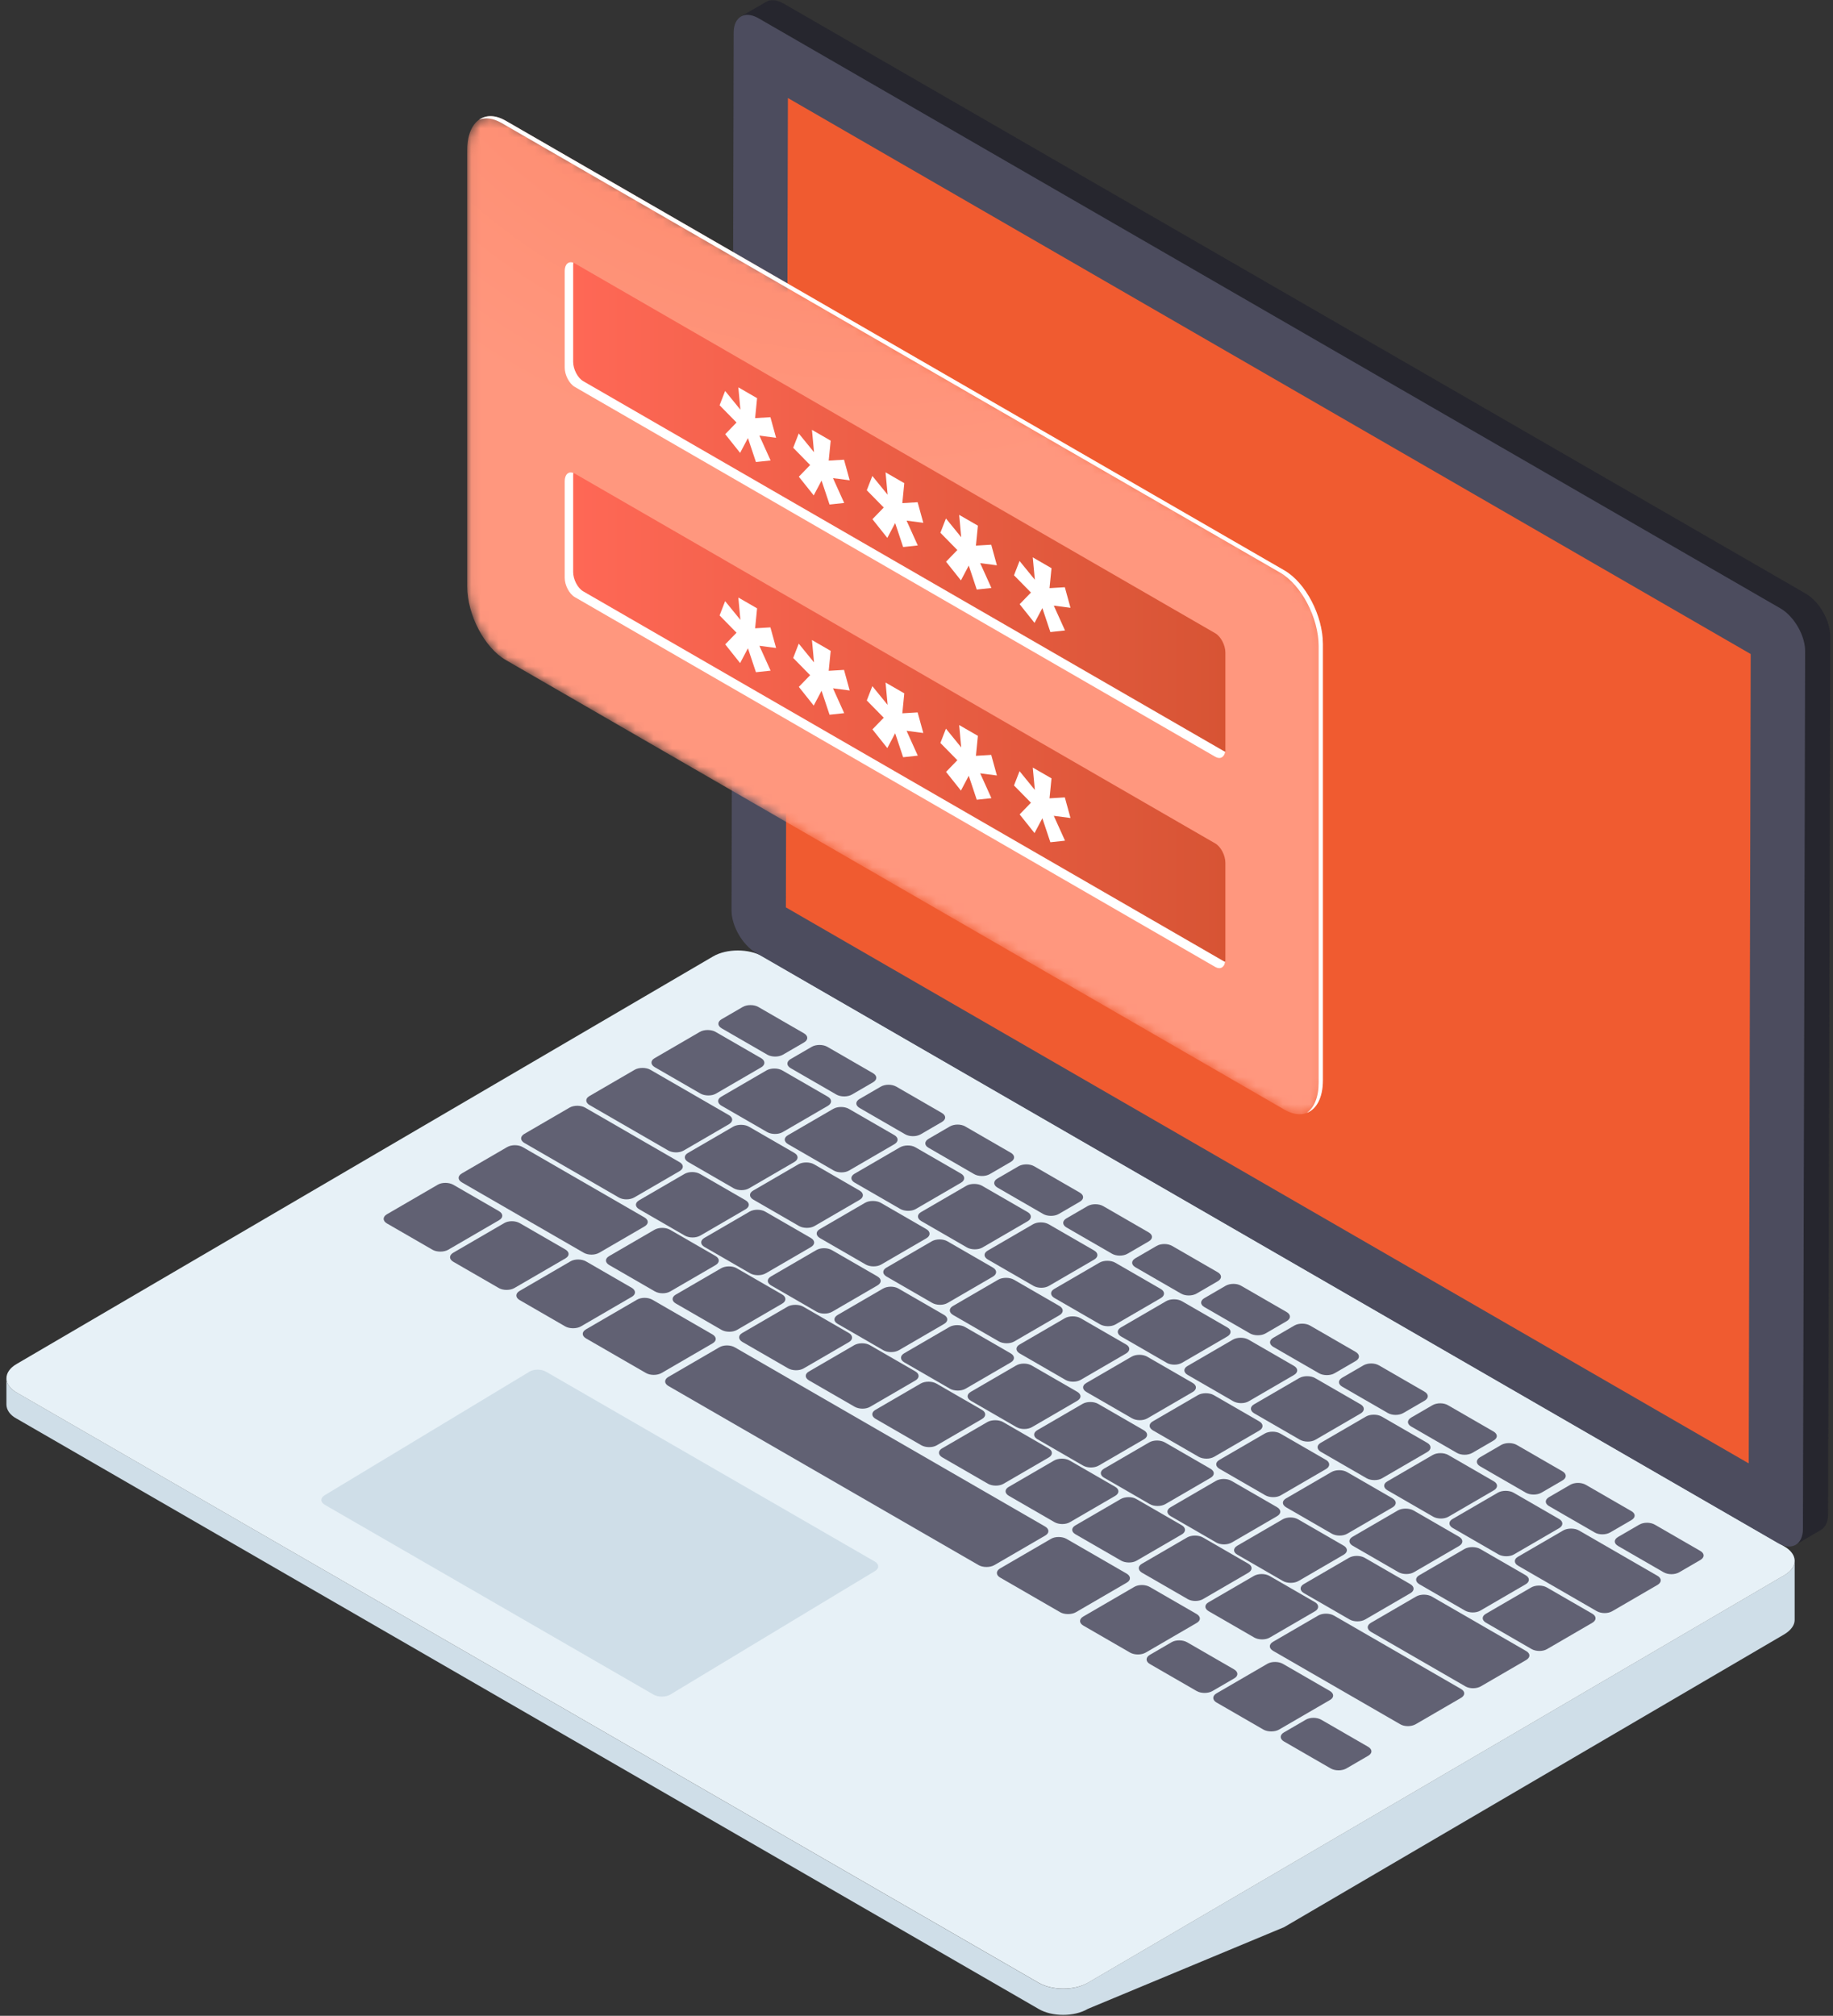
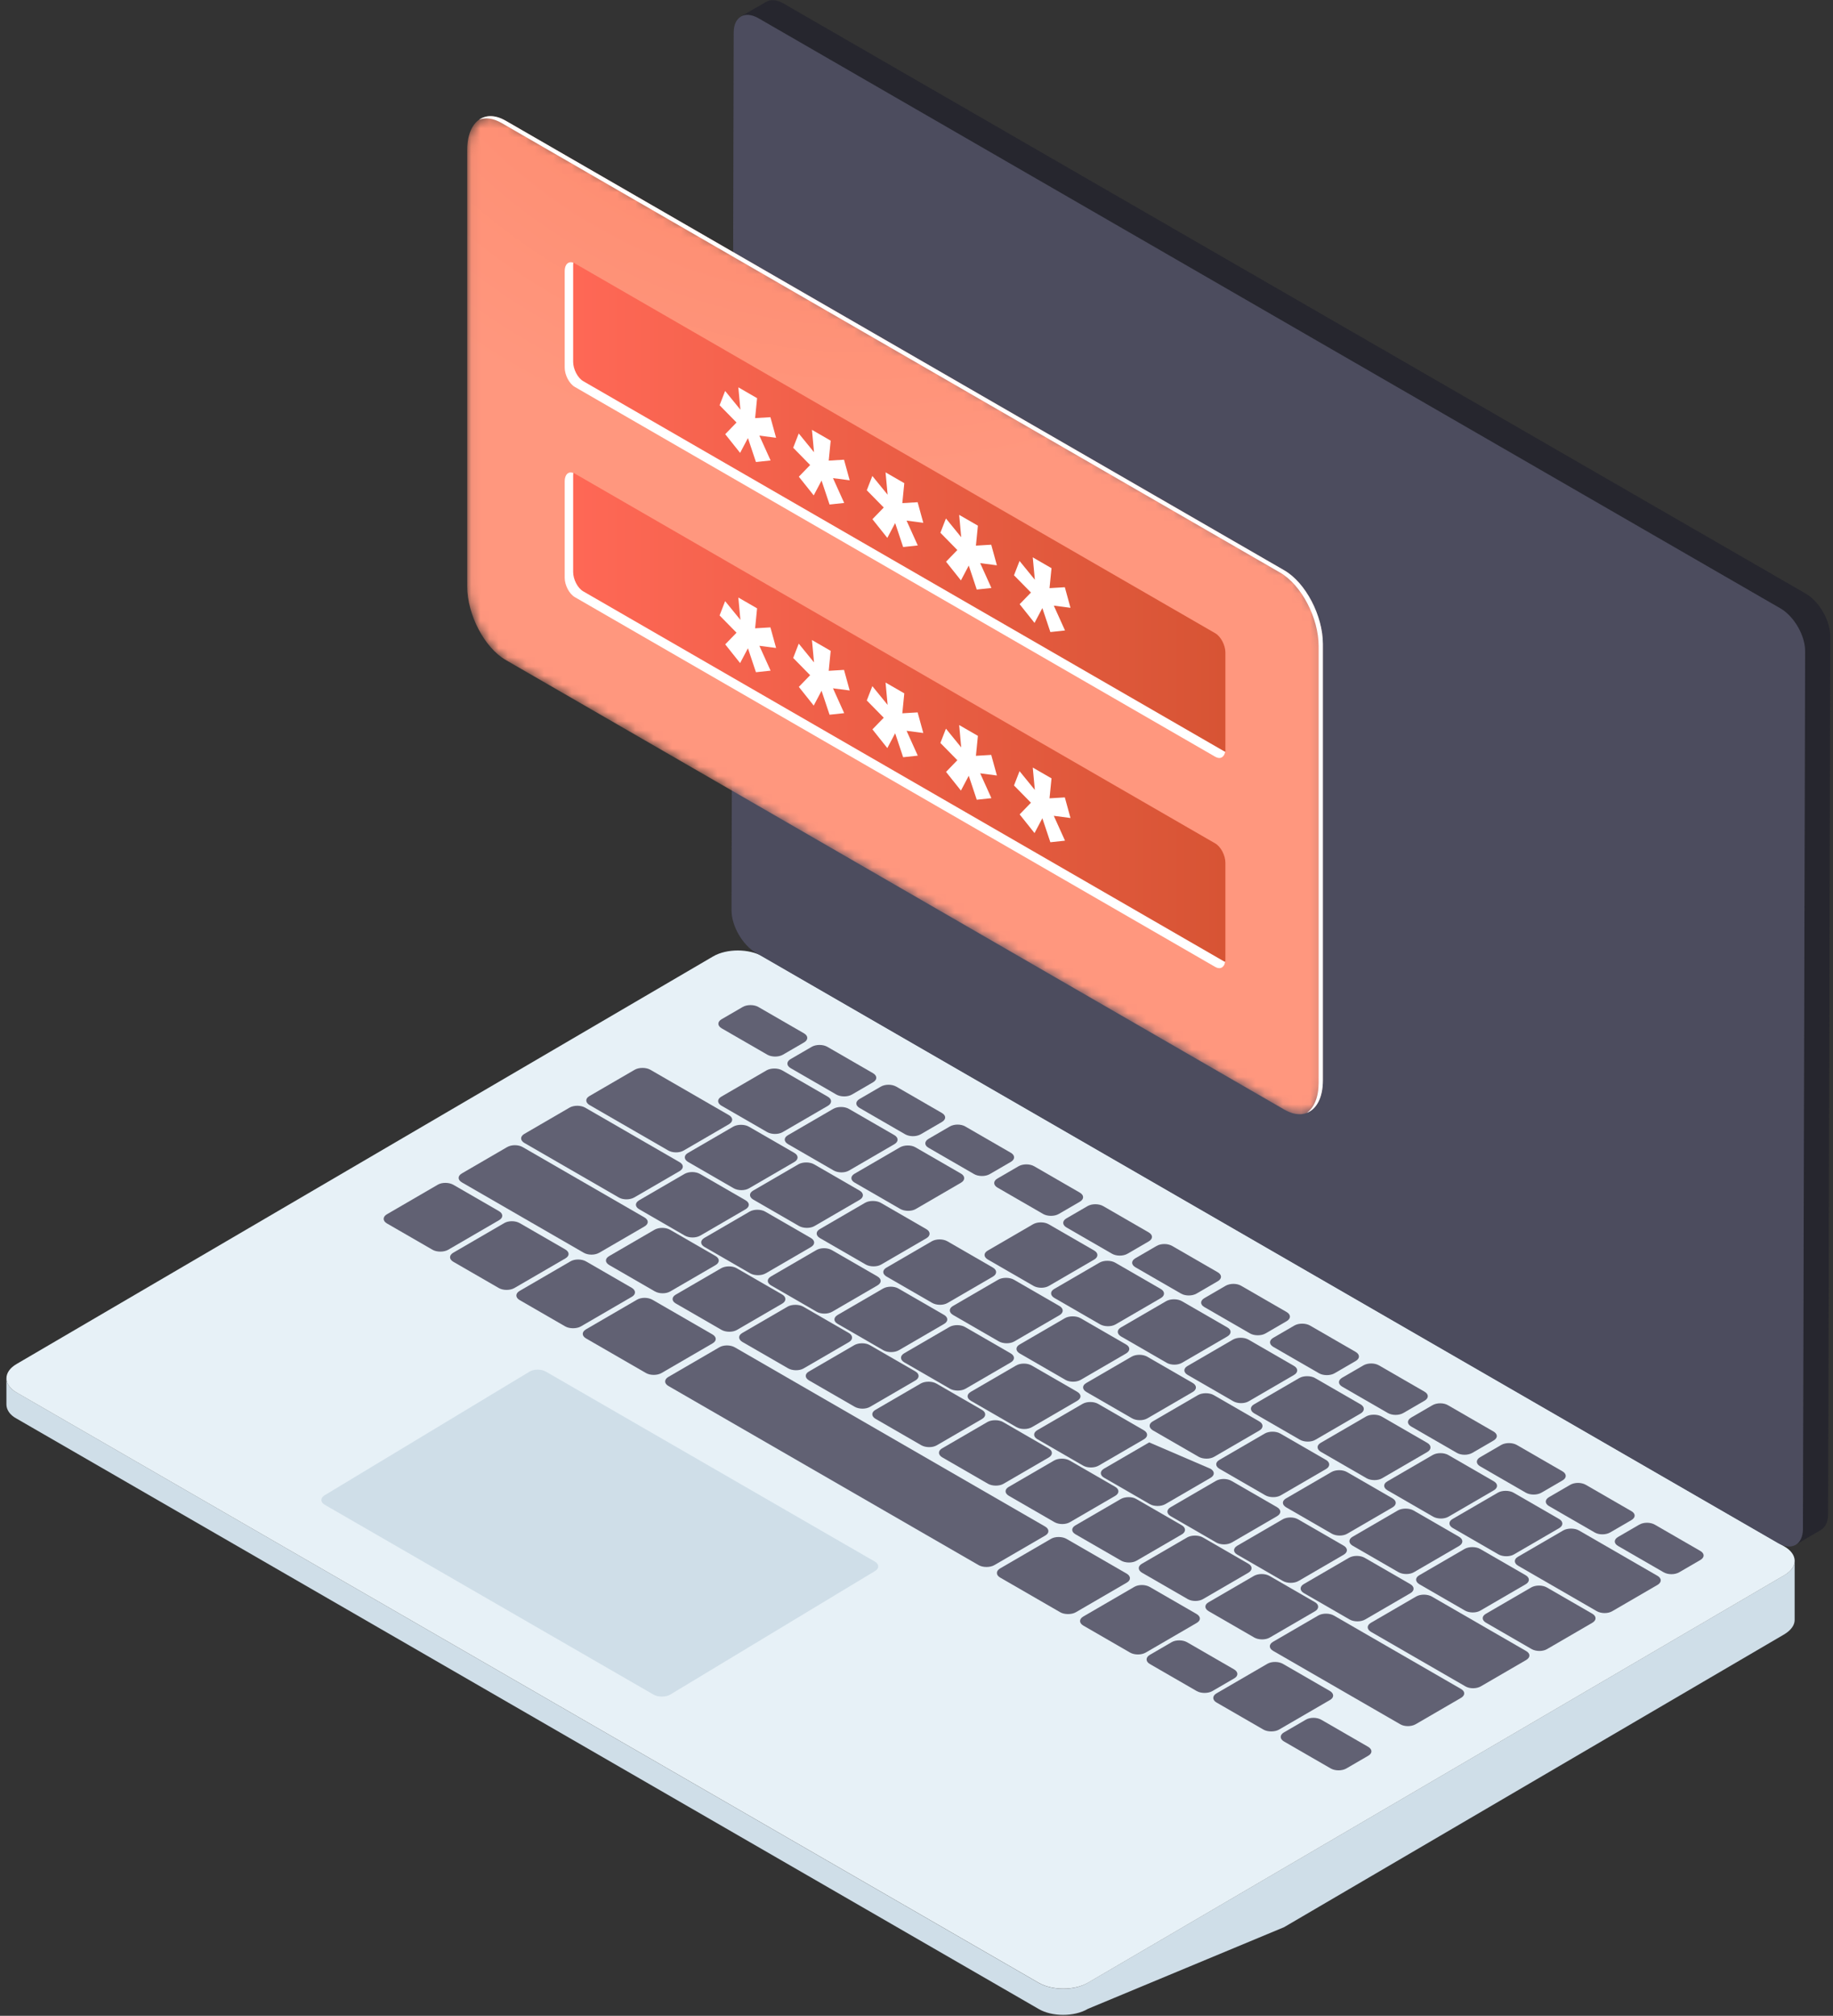
<svg xmlns="http://www.w3.org/2000/svg" xmlns:xlink="http://www.w3.org/1999/xlink" width="201px" height="221px" viewBox="0 0 201 221" version="1.1">
  <rect x="0" y="0" width="201" height="221" fill="#333333" stroke="none" />
  <title>F86E8FDE-101E-4F52-A952-06BA3005BBB3</title>
  <desc>Created with sketchtool.</desc>
  <defs>
    <path d="M0.801,1.456 C0.526,1.932 0.689,2.541 1.166,2.816 L1.166,2.816 L46.681,29.095 C46.838,29.186 47.009,29.229 47.178,29.229 L47.178,29.229 C47.522,29.229 47.857,29.05 48.041,28.732 L48.041,28.732 C48.317,28.255 48.154,27.644 47.677,27.37 L47.677,27.37 L2.162,1.09 C2.005,1 1.833,0.956 1.664,0.956 L1.664,0.956 C1.32,0.956 0.985,1.136 0.801,1.456" id="path-1" />
    <path d="M1.054,3.864 L1.054,51.719 C1.054,54.83 2.946,58.443 5.278,59.79 L5.278,59.79 L90.656,109.083 C92.988,110.43 94.881,109 94.881,105.889 L94.881,105.889 L94.881,58.035 C94.881,54.924 92.988,51.31 90.656,49.962 L90.656,49.962 L5.278,0.67 C4.683,0.327 4.116,0.163 3.601,0.163 L3.601,0.163 C2.103,0.163 1.054,1.547 1.054,3.864" id="path-3" />
    <path d="M1.054,3.864 L1.054,51.719 C1.054,54.83 2.946,58.443 5.278,59.79 L5.278,59.79 L90.656,109.083 C92.988,110.43 94.881,109 94.881,105.889 L94.881,105.889 L94.881,58.035 C94.881,54.924 92.988,51.31 90.656,49.962 L90.656,49.962 L5.278,0.67 C4.683,0.327 4.116,0.163 3.601,0.163 L3.601,0.163 C2.103,0.163 1.054,1.547 1.054,3.864" id="path-5" />
    <radialGradient cx="47.64%" cy="-36.468%" fx="47.64%" fy="-36.468%" r="83.779%" gradientTransform="translate(0.476,-0.365),scale(1,0.857),rotate(88.386),translate(-0.476,0.365)" id="radialGradient-7">
      <stop stop-color="#FC7C5B" offset="0%" />
      <stop stop-color="#FF977E" offset="100%" />
    </radialGradient>
    <linearGradient x1="100%" y1="50.032%" x2="0%" y2="50.032%" id="linearGradient-8">
      <stop stop-color="#D75434" offset="0%" />
      <stop stop-color="#FF6856" offset="100%" />
    </linearGradient>
    <linearGradient x1="100%" y1="50.032%" x2="0%" y2="50.032%" id="linearGradient-9">
      <stop stop-color="#D75434" offset="0%" />
      <stop stop-color="#FF6856" offset="100%" />
    </linearGradient>
  </defs>
  <g id="Website---Desktop" stroke="none" stroke-width="1" fill="none" fill-rule="evenodd">
    <g id="Solution---Secure-Vendor-Access" transform="translate(-186, -1264)">
      <g id="02-Vendor-Access" transform="translate(131, 1040)">
        <g id="Group-301" transform="translate(55, 222)">
          <g id="Group-3" transform="translate(1.103, 110.055)">
            <mask id="mask-2" fill="white">
              <use xlink:href="#path-1" />
            </mask>
            <g id="Clip-2" />
          </g>
          <g id="Group-701" transform="translate(0.029, 1.074)">
            <path d="M196.766,172.055 L196.766,178.534 C196.766,179.092 196.369,179.647 195.653,180.086 L140.78,212.207 L119.257,221.166 C117.786,222.042 115.321,222.042 113.85,221.166 L1.788,156.45 C1.033,156.052 0.675,155.456 0.675,154.9 L0.675,152.034 C0.675,152.591 1.073,153.187 1.788,153.585 L113.85,218.301 C115.361,219.176 117.786,219.176 119.257,218.301 L195.653,173.604 C196.408,173.168 196.766,172.61 196.766,172.055" id="Fill-1" fill="#CFDEE8" />
            <path d="M195.641,170.473 C197.139,171.338 197.146,172.744 195.658,173.61 L119.275,218.299 C117.788,219.163 115.359,219.163 113.862,218.299 L1.806,153.603 C0.308,152.738 0.301,151.331 1.788,150.467 L78.171,105.778 C79.66,104.913 82.088,104.913 83.586,105.778 L195.641,170.473 Z" id="Fill-3" fill="#E7F1F7" />
            <path d="M200.671,70.687 L200.433,166.954 C200.433,167.789 200.114,168.385 199.637,168.663 L196.855,170.293 C197.332,170.013 197.611,169.418 197.65,168.583 L197.888,72.316 C197.888,70.608 196.656,68.5 195.145,67.627 L83.123,2.949 C82.368,2.513 81.652,2.471 81.175,2.749 L83.998,1.121 C84.475,0.841 85.15,0.882 85.906,1.319 L197.968,65.996 C199.478,66.869 200.671,68.977 200.671,70.687" id="Fill-5" fill="#26262E" />
            <path d="M195.206,67.625 C196.703,68.49 197.918,70.593 197.913,72.315 L197.674,168.551 C197.67,170.271 196.447,170.968 194.95,170.104 L82.895,105.408 C81.398,104.544 80.183,102.44 80.188,100.72 L80.425,4.484 C80.431,2.762 81.652,2.065 83.15,2.93 L195.206,67.625 Z" id="Fill-7" fill="#4C4C5E" />
-             <polygon id="Fill-9" fill="#F05B30" points="191.947 72.631 191.866 105.545 191.807 130.477 191.731 161.363 86.148 100.404 86.369 11.672" />
            <path d="M81.718,132.51 C82.206,132.793 82.209,133.223 81.723,133.505 L76.772,136.383 C76.286,136.664 75.544,136.664 75.054,136.383 L70.071,133.505 C69.583,133.223 69.58,132.793 70.066,132.51 L75.017,129.633 C75.503,129.351 76.246,129.351 76.735,129.633 L81.718,132.51 Z" id="Fill-11" fill="#616173" />
            <path d="M87.072,127.321 C87.561,127.604 87.541,128.047 87.078,128.316 L82.104,131.206 C81.642,131.475 80.899,131.475 80.41,131.193 L75.427,128.315 C74.962,128.047 74.936,127.603 75.398,127.334 L80.372,124.445 C80.835,124.175 81.623,124.175 82.089,124.445 L87.072,127.321 Z" id="Fill-13" fill="#616173" />
            <path d="M79.9,123.181 C80.389,123.463 80.369,123.907 79.906,124.176 L74.933,127.066 C74.47,127.334 73.727,127.334 73.239,127.052 L64.623,122.078 C64.157,121.809 64.132,121.366 64.594,121.097 L69.568,118.207 C70.031,117.938 70.819,117.938 71.285,118.207 L79.9,123.181 Z" id="Fill-15" fill="#616173" />
            <path d="M54.686,133.707 C55.152,133.975 55.177,134.419 54.714,134.688 L49.117,137.941 C48.653,138.21 47.865,138.21 47.399,137.941 L42.393,135.051 C41.927,134.782 41.924,134.326 42.387,134.057 L47.985,130.803 C48.448,130.534 49.214,130.547 49.68,130.816 L54.686,133.707 Z" id="Fill-17" fill="#616173" />
            <path d="M98.039,125.371 C98.528,125.654 98.507,126.098 98.045,126.366 L93.071,129.257 C92.608,129.526 91.865,129.526 91.377,129.244 L86.394,126.367 C85.905,126.085 85.902,125.655 86.365,125.385 L91.339,122.495 C91.801,122.226 92.568,122.213 93.057,122.495 L98.039,125.371 Z" id="Fill-19" fill="#616173" />
            <path d="M105.351,129.593 C105.817,129.861 105.818,130.319 105.356,130.587 L100.383,133.478 C99.919,133.747 99.154,133.733 98.688,133.465 L93.681,130.575 C93.216,130.306 93.213,129.876 93.676,129.606 L98.651,126.716 C99.112,126.447 99.879,126.434 100.344,126.703 L105.351,129.593 Z" id="Fill-21" fill="#616173" />
            <path d="M174.575,177.841 C175.063,178.123 175.043,178.566 174.58,178.835 L169.606,181.726 C169.145,181.994 168.401,181.994 167.912,181.713 L162.93,178.835 C162.441,178.553 162.439,178.123 162.9,177.854 L167.874,174.964 C168.337,174.695 169.103,174.682 169.592,174.964 L174.575,177.841 Z" id="Fill-23" fill="#616173" />
            <path d="M186.418,170.958 C186.907,171.24 186.909,171.67 186.424,171.953 L184.111,173.297 C183.625,173.579 182.882,173.579 182.394,173.297 L177.41,170.42 C176.922,170.138 176.919,169.708 177.404,169.425 L179.718,168.082 C180.203,167.799 180.947,167.799 181.435,168.081 L186.418,170.958 Z" id="Fill-25" fill="#616173" />
            <path d="M141.061,144.77 C141.526,145.039 141.551,145.483 141.066,145.765 L138.753,147.11 C138.267,147.392 137.501,147.378 137.035,147.11 L132.029,144.219 C131.564,143.95 131.562,143.52 132.047,143.238 L134.36,141.894 C134.846,141.612 135.589,141.612 136.054,141.88 L141.061,144.77 Z" id="Fill-27" fill="#616173" />
            <path d="M148.628,149.14 C149.094,149.409 149.119,149.852 148.634,150.134 L146.32,151.478 C145.835,151.761 145.069,151.747 144.603,151.478 L139.597,148.588 C139.131,148.319 139.106,147.876 139.591,147.594 L141.904,146.249 C142.39,145.968 143.156,145.981 143.622,146.249 L148.628,149.14 Z" id="Fill-29" fill="#616173" />
            <path d="M123.466,148.333 C123.932,148.602 123.911,149.045 123.448,149.314 L118.474,152.205 C118.012,152.473 117.269,152.473 116.803,152.204 L111.797,149.314 C111.332,149.045 111.306,148.601 111.768,148.333 L116.742,145.442 C117.204,145.173 117.994,145.174 118.459,145.442 L123.466,148.333 Z" id="Fill-31" fill="#616173" />
            <path d="M141.861,150.672 C142.349,150.954 142.328,151.398 141.866,151.666 L136.893,154.557 C136.43,154.826 135.687,154.826 135.197,154.544 L130.214,151.667 C129.726,151.385 129.723,150.955 130.186,150.685 L135.16,147.795 C135.622,147.526 136.389,147.513 136.878,147.795 L141.861,150.672 Z" id="Fill-33" fill="#616173" />
            <path d="M156.172,153.495 C156.661,153.778 156.663,154.208 156.178,154.49 L153.864,155.834 C153.379,156.117 152.636,156.117 152.147,155.834 L147.164,152.958 C146.675,152.675 146.673,152.245 147.158,151.962 L149.472,150.619 C149.957,150.336 150.7,150.336 151.189,150.619 L156.172,153.495 Z" id="Fill-35" fill="#616173" />
            <path d="M130.753,152.54 C131.242,152.823 131.222,153.266 130.759,153.535 L125.785,156.426 C125.323,156.694 124.581,156.694 124.092,156.412 L119.109,153.535 C118.62,153.253 118.618,152.823 119.079,152.554 L124.053,149.664 C124.516,149.395 125.282,149.381 125.771,149.664 L130.753,152.54 Z" id="Fill-37" fill="#616173" />
            <path d="M118.088,153.508 C118.577,153.791 118.579,154.221 118.093,154.503 L113.142,157.381 C112.656,157.662 111.913,157.663 111.425,157.381 L106.441,154.503 C105.953,154.221 105.95,153.791 106.436,153.509 L111.387,150.632 C111.873,150.349 112.616,150.349 113.105,150.632 L118.088,153.508 Z" id="Fill-39" fill="#616173" />
            <path d="M149.172,154.893 C149.638,155.162 149.639,155.619 149.178,155.887 L144.204,158.778 C143.741,159.047 142.974,159.034 142.508,158.765 L137.503,155.875 C137.037,155.606 137.011,155.162 137.474,154.893 L142.448,152.003 C142.91,151.734 143.7,151.734 144.166,152.003 L149.172,154.893 Z" id="Fill-41" fill="#616173" />
            <path d="M163.74,157.864 C164.228,158.146 164.231,158.577 163.745,158.859 L161.432,160.203 C160.946,160.486 160.204,160.486 159.715,160.203 L154.708,157.313 C154.243,157.044 154.241,156.614 154.726,156.332 L157.039,154.988 C157.524,154.705 158.268,154.705 158.733,154.974 L163.74,157.864 Z" id="Fill-43" fill="#616173" />
            <path d="M138.065,156.762 C138.531,157.03 138.533,157.488 138.07,157.757 L133.097,160.647 C132.635,160.915 131.869,160.902 131.403,160.633 L126.397,157.743 C125.931,157.475 125.906,157.03 126.367,156.762 L131.341,153.871 C131.804,153.602 132.593,153.603 133.058,153.871 L138.065,156.762 Z" id="Fill-45" fill="#616173" />
            <path d="M125.399,157.73 C125.865,157.998 125.89,158.442 125.404,158.724 L120.453,161.602 C119.968,161.884 119.202,161.871 118.736,161.602 L113.73,158.711 C113.264,158.443 113.239,157.999 113.724,157.716 L118.676,154.839 C119.161,154.557 119.927,154.57 120.392,154.839 L125.399,157.73 Z" id="Fill-47" fill="#616173" />
            <path d="M156.483,159.114 C156.949,159.383 156.95,159.84 156.489,160.109 L151.515,162.999 C151.052,163.268 150.286,163.255 149.82,162.986 L144.814,160.096 C144.348,159.827 144.323,159.383 144.785,159.114 L149.76,156.224 C150.221,155.955 151.011,155.955 151.477,156.224 L156.483,159.114 Z" id="Fill-49" fill="#616173" />
            <path d="M114.965,159.72 C115.431,159.988 115.434,160.446 114.971,160.715 L109.998,163.604 C109.535,163.873 108.769,163.86 108.303,163.591 L103.297,160.701 C102.832,160.432 102.806,159.988 103.269,159.719 L108.242,156.829 C108.705,156.56 109.494,156.56 109.959,156.829 L114.965,159.72 Z" id="Fill-51" fill="#616173" />
            <path d="M171.307,162.233 C171.772,162.502 171.798,162.946 171.312,163.228 L168.999,164.572 C168.514,164.855 167.748,164.841 167.282,164.572 L162.276,161.682 C161.81,161.413 161.785,160.97 162.27,160.687 L164.583,159.343 C165.069,159.061 165.835,159.074 166.3,159.343 L171.307,162.233 Z" id="Fill-53" fill="#616173" />
            <path d="M145.376,160.983 C145.842,161.252 145.844,161.709 145.381,161.978 L140.408,164.868 C139.946,165.136 139.18,165.123 138.714,164.854 L133.708,161.964 C133.219,161.682 133.217,161.251 133.678,160.983 L138.653,158.093 C139.116,157.823 139.881,157.811 140.369,158.092 L145.376,160.983 Z" id="Fill-55" fill="#616173" />
-             <path d="M132.71,161.951 C133.176,162.22 133.201,162.663 132.716,162.945 L127.765,165.823 C127.279,166.105 126.513,166.092 126.047,165.823 L121.041,162.933 C120.575,162.664 120.55,162.22 121.035,161.938 L125.987,159.06 C126.472,158.779 127.239,158.792 127.704,159.06 L132.71,161.951 Z" id="Fill-57" fill="#616173" />
+             <path d="M132.71,161.951 C133.176,162.22 133.201,162.663 132.716,162.945 L127.765,165.823 C127.279,166.105 126.513,166.092 126.047,165.823 L121.041,162.933 C120.575,162.664 120.55,162.22 121.035,161.938 L125.987,159.06 L132.71,161.951 Z" id="Fill-57" fill="#616173" />
            <path d="M163.771,163.322 C164.26,163.604 164.238,164.048 163.776,164.316 L158.803,167.207 C158.34,167.476 157.597,167.476 157.108,167.194 L152.125,164.317 C151.636,164.035 151.634,163.605 152.097,163.335 L157.071,160.445 C157.532,160.176 158.3,160.163 158.788,160.445 L163.771,163.322 Z" id="Fill-59" fill="#616173" />
            <path d="M122.253,163.927 C122.742,164.21 122.721,164.653 122.259,164.922 L117.286,167.812 C116.823,168.081 116.08,168.081 115.591,167.799 L110.608,164.922 C110.12,164.64 110.118,164.21 110.58,163.94 L115.553,161.051 C116.016,160.781 116.781,160.768 117.27,161.051 L122.253,163.927 Z" id="Fill-61" fill="#616173" />
            <path d="M178.874,166.602 C179.34,166.871 179.342,167.301 178.856,167.584 L176.543,168.928 C176.058,169.21 175.315,169.21 174.849,168.941 L169.843,166.051 C169.354,165.769 169.352,165.339 169.838,165.056 L172.151,163.712 C172.636,163.43 173.379,163.43 173.868,163.712 L178.874,166.602 Z" id="Fill-63" fill="#616173" />
            <path d="M152.664,165.191 C153.153,165.473 153.132,165.916 152.67,166.185 L147.696,169.076 C147.234,169.344 146.491,169.344 146.002,169.062 L141.019,166.185 C140.531,165.903 140.528,165.473 140.99,165.204 L145.964,162.314 C146.427,162.045 147.192,162.031 147.681,162.314 L152.664,165.191 Z" id="Fill-65" fill="#616173" />
            <path d="M139.998,166.158 C140.487,166.441 140.489,166.871 140.004,167.153 L135.053,170.031 C134.567,170.313 133.824,170.313 133.335,170.031 L128.352,167.153 C127.864,166.871 127.861,166.441 128.346,166.159 L133.298,163.282 C133.783,162.999 134.527,162.999 135.015,163.282 L139.998,166.158 Z" id="Fill-67" fill="#616173" />
            <path d="M170.942,167.462 C171.408,167.731 171.41,168.188 170.948,168.457 L165.975,171.347 C165.511,171.616 164.745,171.603 164.279,171.335 L159.273,168.444 C158.808,168.175 158.782,167.732 159.245,167.462 L164.219,164.572 C164.68,164.304 165.471,164.303 165.937,164.572 L170.942,167.462 Z" id="Fill-69" fill="#616173" />
            <path d="M129.564,168.148 C130.03,168.417 130.033,168.874 129.57,169.143 L124.597,172.033 C124.134,172.302 123.368,172.289 122.903,172.02 L117.896,169.13 C117.431,168.861 117.429,168.431 117.891,168.161 L122.864,165.272 C123.327,165.003 124.093,164.99 124.558,165.258 L129.564,168.148 Z" id="Fill-71" fill="#616173" />
            <path d="M159.975,169.412 C160.441,169.681 160.443,170.138 159.981,170.407 L155.007,173.297 C154.545,173.566 153.779,173.552 153.313,173.283 L148.307,170.393 C147.842,170.125 147.816,169.68 148.278,169.412 L153.252,166.521 C153.715,166.252 154.503,166.253 154.969,166.521 L159.975,169.412 Z" id="Fill-73" fill="#616173" />
            <path d="M147.309,170.38 C147.775,170.648 147.8,171.092 147.315,171.374 L142.364,174.252 C141.878,174.534 141.112,174.521 140.646,174.252 L135.64,171.361 C135.175,171.093 135.172,170.662 135.658,170.38 L140.609,167.503 C141.095,167.221 141.838,167.22 142.303,167.489 L147.309,170.38 Z" id="Fill-75" fill="#616173" />
            <path d="M136.875,172.37 C137.341,172.638 137.321,173.082 136.858,173.351 L131.885,176.241 C131.423,176.51 130.68,176.51 130.214,176.241 L125.207,173.351 C124.742,173.082 124.716,172.638 125.179,172.369 L130.152,169.479 C130.615,169.21 131.404,169.21 131.869,169.479 L136.875,172.37 Z" id="Fill-77" fill="#616173" />
            <path d="M167.263,173.619 C167.752,173.902 167.732,174.345 167.269,174.614 L162.295,177.505 C161.833,177.773 161.09,177.773 160.601,177.491 L155.618,174.614 C155.153,174.345 155.127,173.902 155.589,173.633 L160.563,170.743 C161.026,170.474 161.815,170.474 162.28,170.743 L167.263,173.619 Z" id="Fill-79" fill="#616173" />
            <path d="M123.515,173.445 C123.98,173.714 124.006,174.157 123.543,174.426 L117.945,177.68 C117.482,177.949 116.693,177.948 116.228,177.68 L109.638,173.875 C109.173,173.606 109.169,173.15 109.633,172.88 L115.23,169.627 C115.693,169.358 116.459,169.371 116.925,169.64 L123.515,173.445 Z" id="Fill-81" fill="#616173" />
            <path d="M154.62,174.601 C155.086,174.87 155.111,175.313 154.626,175.595 L149.675,178.473 C149.189,178.755 148.424,178.742 147.958,178.473 L142.951,175.583 C142.486,175.314 142.46,174.87 142.946,174.588 L147.897,171.71 C148.382,171.429 149.149,171.442 149.614,171.71 L154.62,174.601 Z" id="Fill-83" fill="#616173" />
            <path d="M144.164,176.578 C144.63,176.846 144.632,177.303 144.169,177.572 L139.196,180.462 C138.734,180.731 137.968,180.718 137.502,180.449 L132.519,177.572 C132.03,177.29 132.028,176.86 132.491,176.59 L137.463,173.701 C137.926,173.431 138.692,173.418 139.181,173.701 L144.164,176.578 Z" id="Fill-85" fill="#616173" />
            <path d="M131.175,177.868 C131.664,178.15 131.666,178.58 131.203,178.849 L125.606,182.103 C125.142,182.372 124.377,182.384 123.888,182.103 L118.766,179.144 C118.276,178.862 118.297,178.419 118.76,178.15 L124.358,174.897 C124.82,174.628 125.564,174.628 126.052,174.91 L131.175,177.868 Z" id="Fill-87" fill="#616173" />
            <path d="M167.334,181.94 C167.8,182.209 167.801,182.639 167.316,182.922 L162.365,185.799 C161.879,186.081 161.137,186.081 160.671,185.813 L150.309,179.831 C149.843,179.562 149.818,179.118 150.303,178.836 L155.255,175.958 C155.741,175.677 156.507,175.69 156.973,175.958 L167.334,181.94 Z" id="Fill-89" fill="#616173" />
            <path d="M135.293,183.944 C135.759,184.213 135.784,184.657 135.323,184.925 L132.917,186.323 C132.454,186.593 131.665,186.593 131.199,186.323 L126.053,183.353 C125.588,183.084 125.585,182.627 126.048,182.358 L128.454,180.959 C128.916,180.691 129.682,180.704 130.147,180.973 L135.293,183.944 Z" id="Fill-91" fill="#616173" />
            <path d="M160.185,186.095 C160.651,186.364 160.653,186.794 160.168,187.076 L155.217,189.953 C154.732,190.235 153.989,190.235 153.523,189.966 L139.576,181.914 C139.11,181.645 139.085,181.201 139.57,180.919 L144.52,178.042 C145.006,177.761 145.772,177.774 146.237,178.042 L160.185,186.095 Z" id="Fill-93" fill="#616173" />
            <path d="M145.797,186.31 C146.263,186.579 146.289,187.023 145.826,187.292 L140.228,190.544 C139.765,190.814 138.976,190.813 138.511,190.544 L133.365,187.573 C132.899,187.305 132.896,186.848 133.359,186.579 L138.957,183.326 C139.42,183.057 140.186,183.07 140.651,183.339 L145.797,186.31 Z" id="Fill-95" fill="#616173" />
            <path d="M149.986,192.427 C150.475,192.71 150.477,193.14 150.015,193.408 L147.61,194.806 C147.146,195.076 146.381,195.088 145.892,194.806 L140.769,191.849 C140.28,191.566 140.301,191.123 140.764,190.854 L143.17,189.456 C143.631,189.187 144.374,189.187 144.863,189.469 L149.986,192.427 Z" id="Fill-97" fill="#616173" />
            <path d="M118.381,131.677 C118.847,131.946 118.872,132.39 118.387,132.671 L116.074,134.016 C115.589,134.298 114.822,134.285 114.356,134.016 L109.351,131.125 C108.885,130.857 108.859,130.413 109.345,130.131 L111.658,128.787 C112.144,128.505 112.91,128.518 113.375,128.787 L118.381,131.677 Z" id="Fill-99" fill="#616173" />
-             <path d="M112.662,133.814 C113.128,134.082 113.129,134.54 112.667,134.809 L107.694,137.699 C107.231,137.968 106.465,137.955 105.999,137.686 L100.993,134.796 C100.527,134.527 100.502,134.083 100.964,133.814 L105.939,130.924 C106.4,130.655 107.19,130.654 107.656,130.924 L112.662,133.814 Z" id="Fill-101" fill="#616173" />
            <path d="M125.926,136.032 C126.415,136.315 126.417,136.745 125.931,137.027 L123.618,138.372 C123.133,138.654 122.39,138.654 121.901,138.372 L116.918,135.495 C116.452,135.225 116.427,134.782 116.912,134.499 L119.226,133.156 C119.711,132.873 120.477,132.886 120.943,133.156 L125.926,136.032 Z" id="Fill-103" fill="#616173" />
            <path d="M119.95,138.022 C120.439,138.304 120.417,138.748 119.956,139.016 L114.982,141.907 C114.519,142.176 113.776,142.176 113.287,141.894 L108.304,139.017 C107.816,138.735 107.813,138.305 108.276,138.035 L113.25,135.145 C113.712,134.876 114.478,134.863 114.967,135.145 L119.95,138.022 Z" id="Fill-105" fill="#616173" />
            <path d="M133.493,140.401 C133.982,140.684 133.984,141.114 133.499,141.396 L131.186,142.741 C130.7,143.023 129.957,143.023 129.468,142.741 L124.485,139.864 C123.996,139.581 123.994,139.151 124.479,138.869 L126.793,137.525 C127.278,137.242 128.021,137.242 128.51,137.525 L133.493,140.401 Z" id="Fill-107" fill="#616173" />
            <path d="M127.261,142.243 C127.727,142.511 127.728,142.969 127.267,143.237 L122.293,146.128 C121.83,146.397 121.064,146.384 120.598,146.115 L115.592,143.225 C115.127,142.956 115.101,142.512 115.564,142.243 L120.537,139.353 C120.999,139.084 121.79,139.084 122.255,139.353 L127.261,142.243 Z" id="Fill-109" fill="#616173" />
            <path d="M134.572,146.464 C135.038,146.732 135.016,147.177 134.555,147.446 L129.581,150.336 C129.118,150.605 128.375,150.605 127.909,150.336 L122.903,147.446 C122.438,147.177 122.412,146.733 122.875,146.464 L127.849,143.574 C128.31,143.305 129.101,143.305 129.566,143.574 L134.572,146.464 Z" id="Fill-111" fill="#616173" />
            <path d="M101.555,135.683 C102.021,135.952 102.023,136.408 101.561,136.677 L96.587,139.568 C96.125,139.836 95.359,139.823 94.893,139.554 L89.887,136.664 C89.422,136.395 89.396,135.951 89.858,135.683 L94.831,132.792 C95.294,132.523 96.083,132.524 96.549,132.792 L101.555,135.683 Z" id="Fill-113" fill="#616173" />
            <path d="M108.843,139.891 C109.332,140.173 109.311,140.616 108.849,140.885 L103.874,143.776 C103.413,144.044 102.67,144.044 102.181,143.762 L97.198,140.885 C96.709,140.603 96.707,140.173 97.169,139.904 L102.142,137.014 C102.605,136.745 103.371,136.731 103.86,137.014 L108.843,139.891 Z" id="Fill-115" fill="#616173" />
            <path d="M88.889,136.65 C89.355,136.919 89.38,137.363 88.895,137.645 L83.944,140.522 C83.458,140.805 82.692,140.791 82.226,140.523 L77.22,137.633 C76.754,137.364 76.729,136.92 77.214,136.638 L82.165,133.76 C82.651,133.478 83.418,133.492 83.883,133.76 L88.889,136.65 Z" id="Fill-117" fill="#616173" />
            <path d="M70.634,134.393 C71.123,134.675 71.125,135.105 70.64,135.387 L65.689,138.264 C65.204,138.546 64.461,138.546 63.972,138.264 L50.63,130.561 C50.141,130.279 50.138,129.848 50.625,129.566 L55.574,126.689 C56.06,126.407 56.803,126.407 57.292,126.689 L70.634,134.393 Z" id="Fill-119" fill="#616173" />
            <path d="M61.951,137.901 C62.44,138.184 62.441,138.614 61.979,138.883 L56.381,142.135 C55.918,142.404 55.153,142.418 54.664,142.135 L49.681,139.259 C49.192,138.977 49.212,138.533 49.676,138.264 L55.273,135.011 C55.736,134.742 56.479,134.742 56.968,135.024 L61.951,137.901 Z" id="Fill-121" fill="#616173" />
            <path d="M78.432,138.627 C78.921,138.91 78.901,139.353 78.438,139.622 L73.465,142.511 C73.002,142.781 72.259,142.781 71.77,142.499 L66.787,139.622 C66.299,139.34 66.296,138.91 66.759,138.64 L71.732,135.751 C72.195,135.481 72.96,135.468 73.449,135.751 L78.432,138.627 Z" id="Fill-123" fill="#616173" />
            <path d="M69.239,142.109 C69.705,142.378 69.73,142.821 69.267,143.09 L63.67,146.344 C63.206,146.613 62.418,146.612 61.952,146.344 L56.946,143.453 C56.48,143.184 56.477,142.728 56.94,142.459 L62.538,139.205 C63.001,138.936 63.767,138.949 64.233,139.218 L69.239,142.109 Z" id="Fill-125" fill="#616173" />
            <path d="M85.743,142.848 C86.209,143.117 86.212,143.574 85.749,143.843 L80.776,146.733 C80.314,147.002 79.547,146.989 79.081,146.72 L74.075,143.829 C73.61,143.561 73.607,143.13 74.07,142.861 L79.043,139.972 C79.506,139.703 80.271,139.689 80.737,139.958 L85.743,142.848 Z" id="Fill-127" fill="#616173" />
            <path d="M78.087,147.217 C78.575,147.5 78.578,147.93 78.115,148.199 L72.517,151.452 C72.054,151.721 71.289,151.734 70.8,151.452 L64.234,147.661 C63.745,147.378 63.765,146.935 64.228,146.666 L69.826,143.413 C70.289,143.144 71.032,143.143 71.52,143.426 L78.087,147.217 Z" id="Fill-129" fill="#616173" />
            <path d="M74.499,128.343 C74.965,128.611 74.967,129.042 74.482,129.324 L69.531,132.201 C69.045,132.483 68.302,132.484 67.836,132.215 L57.475,126.233 C57.009,125.964 56.983,125.52 57.469,125.238 L62.42,122.36 C62.906,122.079 63.672,122.092 64.138,122.36 L74.499,128.343 Z" id="Fill-131" fill="#616173" />
            <path d="M90.751,121.164 C91.217,121.432 91.219,121.89 90.757,122.159 L85.784,125.049 C85.32,125.318 84.554,125.305 84.088,125.036 L79.082,122.146 C78.617,121.877 78.591,121.433 79.054,121.164 L84.028,118.273 C84.489,118.005 85.28,118.004 85.745,118.273 L90.751,121.164 Z" id="Fill-133" fill="#616173" />
            <path d="M88.135,114.214 C88.601,114.483 88.626,114.927 88.141,115.209 L85.827,116.553 C85.342,116.835 84.576,116.822 84.11,116.553 L79.104,113.663 C78.639,113.394 78.613,112.95 79.098,112.668 L81.412,111.324 C81.897,111.042 82.664,111.055 83.129,111.324 L88.135,114.214 Z" id="Fill-135" fill="#616173" />
            <path d="M95.702,118.583 C96.168,118.852 96.194,119.296 95.708,119.578 L93.395,120.922 C92.91,121.205 92.144,121.191 91.678,120.922 L86.672,118.032 C86.206,117.763 86.181,117.319 86.666,117.037 L88.979,115.693 C89.464,115.411 90.231,115.424 90.696,115.693 L95.702,118.583 Z" id="Fill-137" fill="#616173" />
-             <path d="M83.44,116.942 C83.906,117.211 83.907,117.669 83.446,117.937 L78.472,120.828 C78.009,121.097 77.243,121.083 76.777,120.815 L71.771,117.925 C71.305,117.656 71.28,117.212 71.743,116.943 L76.717,114.053 C77.178,113.784 77.968,113.783 78.434,114.053 L83.44,116.942 Z" id="Fill-139" fill="#616173" />
            <path d="M110.814,127.308 C111.28,127.576 111.305,128.021 110.82,128.303 L108.506,129.647 C108.021,129.929 107.255,129.916 106.789,129.647 L101.783,126.756 C101.318,126.488 101.315,126.057 101.801,125.775 L104.114,124.431 C104.599,124.149 105.342,124.149 105.808,124.418 L110.814,127.308 Z" id="Fill-141" fill="#616173" />
            <path d="M103.488,145.08 C103.954,145.348 103.979,145.792 103.494,146.074 L98.543,148.952 C98.057,149.234 97.291,149.221 96.825,148.952 L91.819,146.061 C91.354,145.793 91.351,145.362 91.837,145.08 L96.788,142.203 C97.273,141.92 98.016,141.92 98.482,142.189 L103.488,145.08 Z" id="Fill-143" fill="#616173" />
            <path d="M93.055,147.07 C93.521,147.338 93.523,147.796 93.06,148.065 L88.087,150.954 C87.625,151.223 86.859,151.21 86.393,150.941 L81.387,148.051 C80.921,147.782 80.895,147.338 81.358,147.069 L86.331,144.179 C86.794,143.91 87.583,143.91 88.049,144.179 L93.055,147.07 Z" id="Fill-145" fill="#616173" />
            <path d="M96.177,140.858 C96.666,141.141 96.668,141.571 96.183,141.853 L91.232,144.731 C90.746,145.012 90.003,145.012 89.514,144.731 L84.531,141.853 C84.042,141.571 84.04,141.141 84.525,140.859 L89.477,137.982 C89.962,137.699 90.705,137.699 91.194,137.982 L96.177,140.858 Z" id="Fill-147" fill="#616173" />
            <path d="M103.247,122.939 C103.736,123.222 103.738,123.652 103.252,123.934 L100.939,125.278 C100.454,125.56 99.711,125.56 99.222,125.278 L94.239,122.401 C93.75,122.119 93.748,121.688 94.233,121.406 L96.547,120.062 C97.032,119.779 97.775,119.779 98.264,120.062 L103.247,122.939 Z" id="Fill-149" fill="#616173" />
            <path d="M107.654,155.498 C108.12,155.767 108.122,156.224 107.659,156.493 L102.687,159.383 C102.224,159.652 101.458,159.639 100.992,159.37 L95.986,156.479 C95.52,156.211 95.495,155.767 95.958,155.498 L100.93,152.608 C101.393,152.339 102.182,152.339 102.647,152.608 L107.654,155.498 Z" id="Fill-151" fill="#616173" />
            <path d="M110.799,149.3 C111.265,149.569 111.291,150.013 110.805,150.295 L105.854,153.173 C105.368,153.455 104.602,153.442 104.136,153.173 L99.13,150.283 C98.665,150.014 98.639,149.57 99.124,149.288 L104.076,146.41 C104.561,146.128 105.328,146.142 105.794,146.41 L110.799,149.3 Z" id="Fill-153" fill="#616173" />
            <path d="M100.343,151.277 C100.832,151.56 100.811,152.003 100.348,152.272 L95.376,155.162 C94.913,155.431 94.17,155.431 93.681,155.149 L88.698,152.272 C88.209,151.99 88.207,151.56 88.669,151.29 L93.643,148.401 C94.105,148.131 94.871,148.118 95.36,148.401 L100.343,151.277 Z" id="Fill-155" fill="#616173" />
            <path d="M114.573,168.283 C115.039,168.551 115.064,168.995 114.602,169.264 L109.004,172.517 C108.54,172.786 107.752,172.786 107.286,172.517 L73.268,152.877 C72.779,152.594 72.799,152.151 73.262,151.882 L78.86,148.629 C79.323,148.36 80.066,148.36 80.555,148.642 L114.573,168.283 Z" id="Fill-157" fill="#616173" />
            <path d="M116.154,144.112 C116.62,144.38 116.623,144.838 116.16,145.107 L111.186,147.997 C110.724,148.265 109.958,148.252 109.492,147.983 L104.486,145.093 C104.021,144.824 103.995,144.38 104.456,144.112 L109.431,141.221 C109.893,140.952 110.682,140.953 111.148,141.221 L116.154,144.112 Z" id="Fill-159" fill="#616173" />
            <path d="M94.243,131.462 C94.709,131.73 94.712,132.187 94.249,132.457 L89.276,135.347 C88.813,135.615 88.048,135.602 87.582,135.333 L82.575,132.443 C82.11,132.174 82.085,131.73 82.546,131.462 L87.52,128.571 C87.983,128.302 88.772,128.302 89.237,128.571 L94.243,131.462 Z" id="Fill-161" fill="#616173" />
            <path d="M181.723,173.687 C182.212,173.969 182.19,174.413 181.729,174.681 L176.755,177.572 C176.292,177.841 175.549,177.841 175.06,177.559 L166.445,172.584 C165.979,172.315 165.954,171.872 166.417,171.603 L171.39,168.712 C171.853,168.444 172.642,168.444 173.108,168.712 L181.723,173.687 Z" id="Fill-163" fill="#616173" />
            <path d="M95.892,172.121 C96.385,172.406 96.413,172.876 95.922,173.161 L73.459,186.714 C72.968,187 72.132,187 71.639,186.714 L35.59,165.903 C35.072,165.604 35.094,165.133 35.584,164.848 L58.048,151.295 C58.538,151.01 59.326,151.01 59.844,151.309 L95.892,172.121 Z" id="Fill-165" fill="#CFDEE8" />
          </g>
          <g id="Group-9" transform="translate(55.895, 2.619)">
            <mask id="mask-4" fill="white">
              <use xlink:href="#path-3" />
            </mask>
            <g id="Clip-8" />
          </g>
          <g id="Group-221" transform="translate(50.18, 14.568)">
            <mask id="mask-6" fill="white">
              <use xlink:href="#path-5" />
            </mask>
            <g id="Clip-220" />
            <path d="M1.054,3.864 L1.054,51.719 C1.054,54.83 2.946,58.443 5.278,59.79 L5.278,59.79 L90.656,109.083 C92.988,110.43 94.881,109 94.881,105.889 L94.881,105.889 L94.881,58.035 C94.881,54.924 92.988,51.31 90.656,49.962 L90.656,49.962 L5.278,0.67 C4.683,0.327 4.116,0.163 3.601,0.163 L3.601,0.163 C2.103,0.163 1.054,1.547 1.054,3.864" id="Fill-219" fill="url(#radialGradient-7)" mask="url(#mask-6)" />
          </g>
          <g id="Group-268" transform="translate(51.326, 14.568)">
            <path d="M93.272,106.134 L93.272,58.28 C93.272,55.168 91.38,51.555 89.047,50.208 L3.67,0.915 C2.752,0.384 1.903,0.29 1.209,0.555 C1.968,0.021 2.998,0.015 4.133,0.67 L89.51,49.963 C91.843,51.31 93.735,54.924 93.735,58.035 L93.735,105.889 C93.735,107.774 93.038,109.037 91.971,109.443 C92.771,108.881 93.272,107.73 93.272,106.134" id="Fill-222" fill="#FFFFFF" />
            <path d="M12.033,29.659 L81.713,69.849 C82.25,70.161 82.709,70.327 83.024,69.843 C83.073,69.768 83.047,69.657 83.047,69.554 L83.047,58.985 C83.047,58.165 82.547,57.211 81.931,56.855 L11.711,16.313 C11.655,16.281 11.605,16.226 11.549,16.234 C11.022,16.32 11.002,16.807 11.002,17.554 L10.832,27.692 C10.832,28.513 11.418,29.303 12.033,29.659" id="Fill-224" fill="url(#linearGradient-8)" />
            <path d="M11.888,52.639 L81.686,92.867 C82.223,93.177 82.919,93.504 83.023,92.888 C83.038,92.799 83.047,92.702 83.047,92.598 L83.047,82.028 C83.047,81.208 82.547,80.255 81.932,79.899 L11.71,39.357 C11.655,39.325 11.602,39.299 11.549,39.278 C11.01,39.072 10.868,39.768 10.868,40.516 L10.833,50.528 C10.833,51.349 11.272,52.284 11.888,52.639" id="Fill-226" fill="url(#linearGradient-9)" />
            <path d="M11.547,16.24 C11.532,16.329 11.524,16.425 11.524,16.528 L11.524,27.096 C11.524,27.918 12.023,28.871 12.64,29.227 L82.86,69.769 C82.917,69.801 82.97,69.822 83.023,69.842 C82.92,70.459 82.471,70.708 81.932,70.397 L11.71,29.854 C11.095,29.5 10.596,28.546 10.596,27.725 L10.596,17.155 C10.596,16.41 11.01,16.036 11.547,16.24" id="Fill-228" fill="#FFFFFF" />
            <path d="M11.547,39.284 C11.532,39.373 11.524,39.468 11.524,39.572 L11.524,50.14 C11.524,50.962 12.023,51.915 12.64,52.27 L82.86,92.813 C82.917,92.845 82.97,92.865 83.023,92.886 C82.92,93.502 82.471,93.752 81.932,93.441 L11.71,52.899 C11.095,52.543 10.596,51.589 10.596,50.769 L10.596,40.199 C10.596,39.453 11.01,39.079 11.547,39.284" id="Fill-230" fill="#FFFFFF" />
            <polygon id="Fill-232" fill="#FFFFFF" points="62.975 54.098 62.116 55.723 60.484 53.672 61.724 52.394 59.866 50.501 60.474 48.933 62.15 50.989 61.923 48.537 63.978 49.723 63.761 51.911 65.439 51.81 66.06 54.067 64.229 53.829 65.459 56.552 63.853 56.725" />
            <polygon id="Fill-234" fill="#FFFFFF" points="54.905 49.438 54.045 51.063 52.413 49.012 53.653 47.734 51.794 45.841 52.402 44.273 54.078 46.331 53.853 43.877 55.907 45.063 55.69 47.251 57.368 47.15 57.99 49.409 56.158 49.169 57.387 51.894 55.781 52.066" />
            <polygon id="Fill-236" fill="#FFFFFF" points="46.833 44.778 45.974 46.403 44.341 44.353 45.582 43.073 43.723 41.18 44.332 39.614 46.008 41.67 45.781 39.217 47.835 40.403 47.62 42.591 49.297 42.49 49.919 44.748 48.086 44.51 49.315 47.233 47.71 47.405" />
            <polygon id="Fill-238" fill="#FFFFFF" points="38.762 40.118 37.903 41.743 36.27 39.693 37.51 38.413 35.653 36.521 36.261 34.954 37.937 37.01 37.71 34.557 39.764 35.743 39.548 37.931 41.226 37.83 41.847 40.088 40.016 39.85 41.245 42.573 39.64 42.745" />
            <polygon id="Fill-240" fill="#FFFFFF" points="30.69 35.458 29.832 37.083 28.199 35.033 29.44 33.753 27.581 31.861 28.189 30.294 29.865 32.35 29.639 29.897 31.693 31.084 31.477 33.271 33.155 33.17 33.777 35.428 31.944 35.19 33.174 37.913 31.568 38.085" />
            <polygon id="Fill-242" fill="#FFFFFF" points="62.975 77.142 62.116 78.766 60.484 76.716 61.724 75.437 59.866 73.544 60.474 71.977 62.15 74.034 61.923 71.581 63.978 72.767 63.761 74.954 65.439 74.853 66.06 77.112 64.229 76.873 65.459 79.597 63.853 79.769" />
            <polygon id="Fill-244" fill="#FFFFFF" points="54.905 72.482 54.045 74.106 52.413 72.056 53.653 70.777 51.794 68.885 52.402 67.317 54.078 69.374 53.853 66.921 55.907 68.107 55.69 70.294 57.368 70.193 57.99 72.452 56.158 72.213 57.387 74.937 55.781 75.109" />
            <polygon id="Fill-246" fill="#FFFFFF" points="46.833 67.822 45.974 69.446 44.341 67.396 45.582 66.117 43.723 64.225 44.332 62.657 46.008 64.714 45.781 62.261 47.835 63.447 47.62 65.634 49.297 65.533 49.919 67.792 48.086 67.553 49.315 70.277 47.71 70.449" />
            <polygon id="Fill-248" fill="#FFFFFF" points="38.762 63.162 37.903 64.787 36.27 62.736 37.51 61.457 35.653 59.565 36.261 57.997 37.937 60.054 37.71 57.601 39.764 58.787 39.548 60.975 41.226 60.874 41.847 63.132 40.016 62.893 41.245 65.617 39.64 65.789" />
            <polygon id="Fill-250" fill="#FFFFFF" points="30.69 58.502 29.832 60.128 28.199 58.077 29.44 56.797 27.581 54.905 28.189 53.338 29.865 55.394 29.639 52.941 31.693 54.127 31.477 56.315 33.155 56.214 33.777 58.472 31.944 58.233 33.174 60.957 31.568 61.13" />
          </g>
        </g>
      </g>
    </g>
  </g>
</svg>